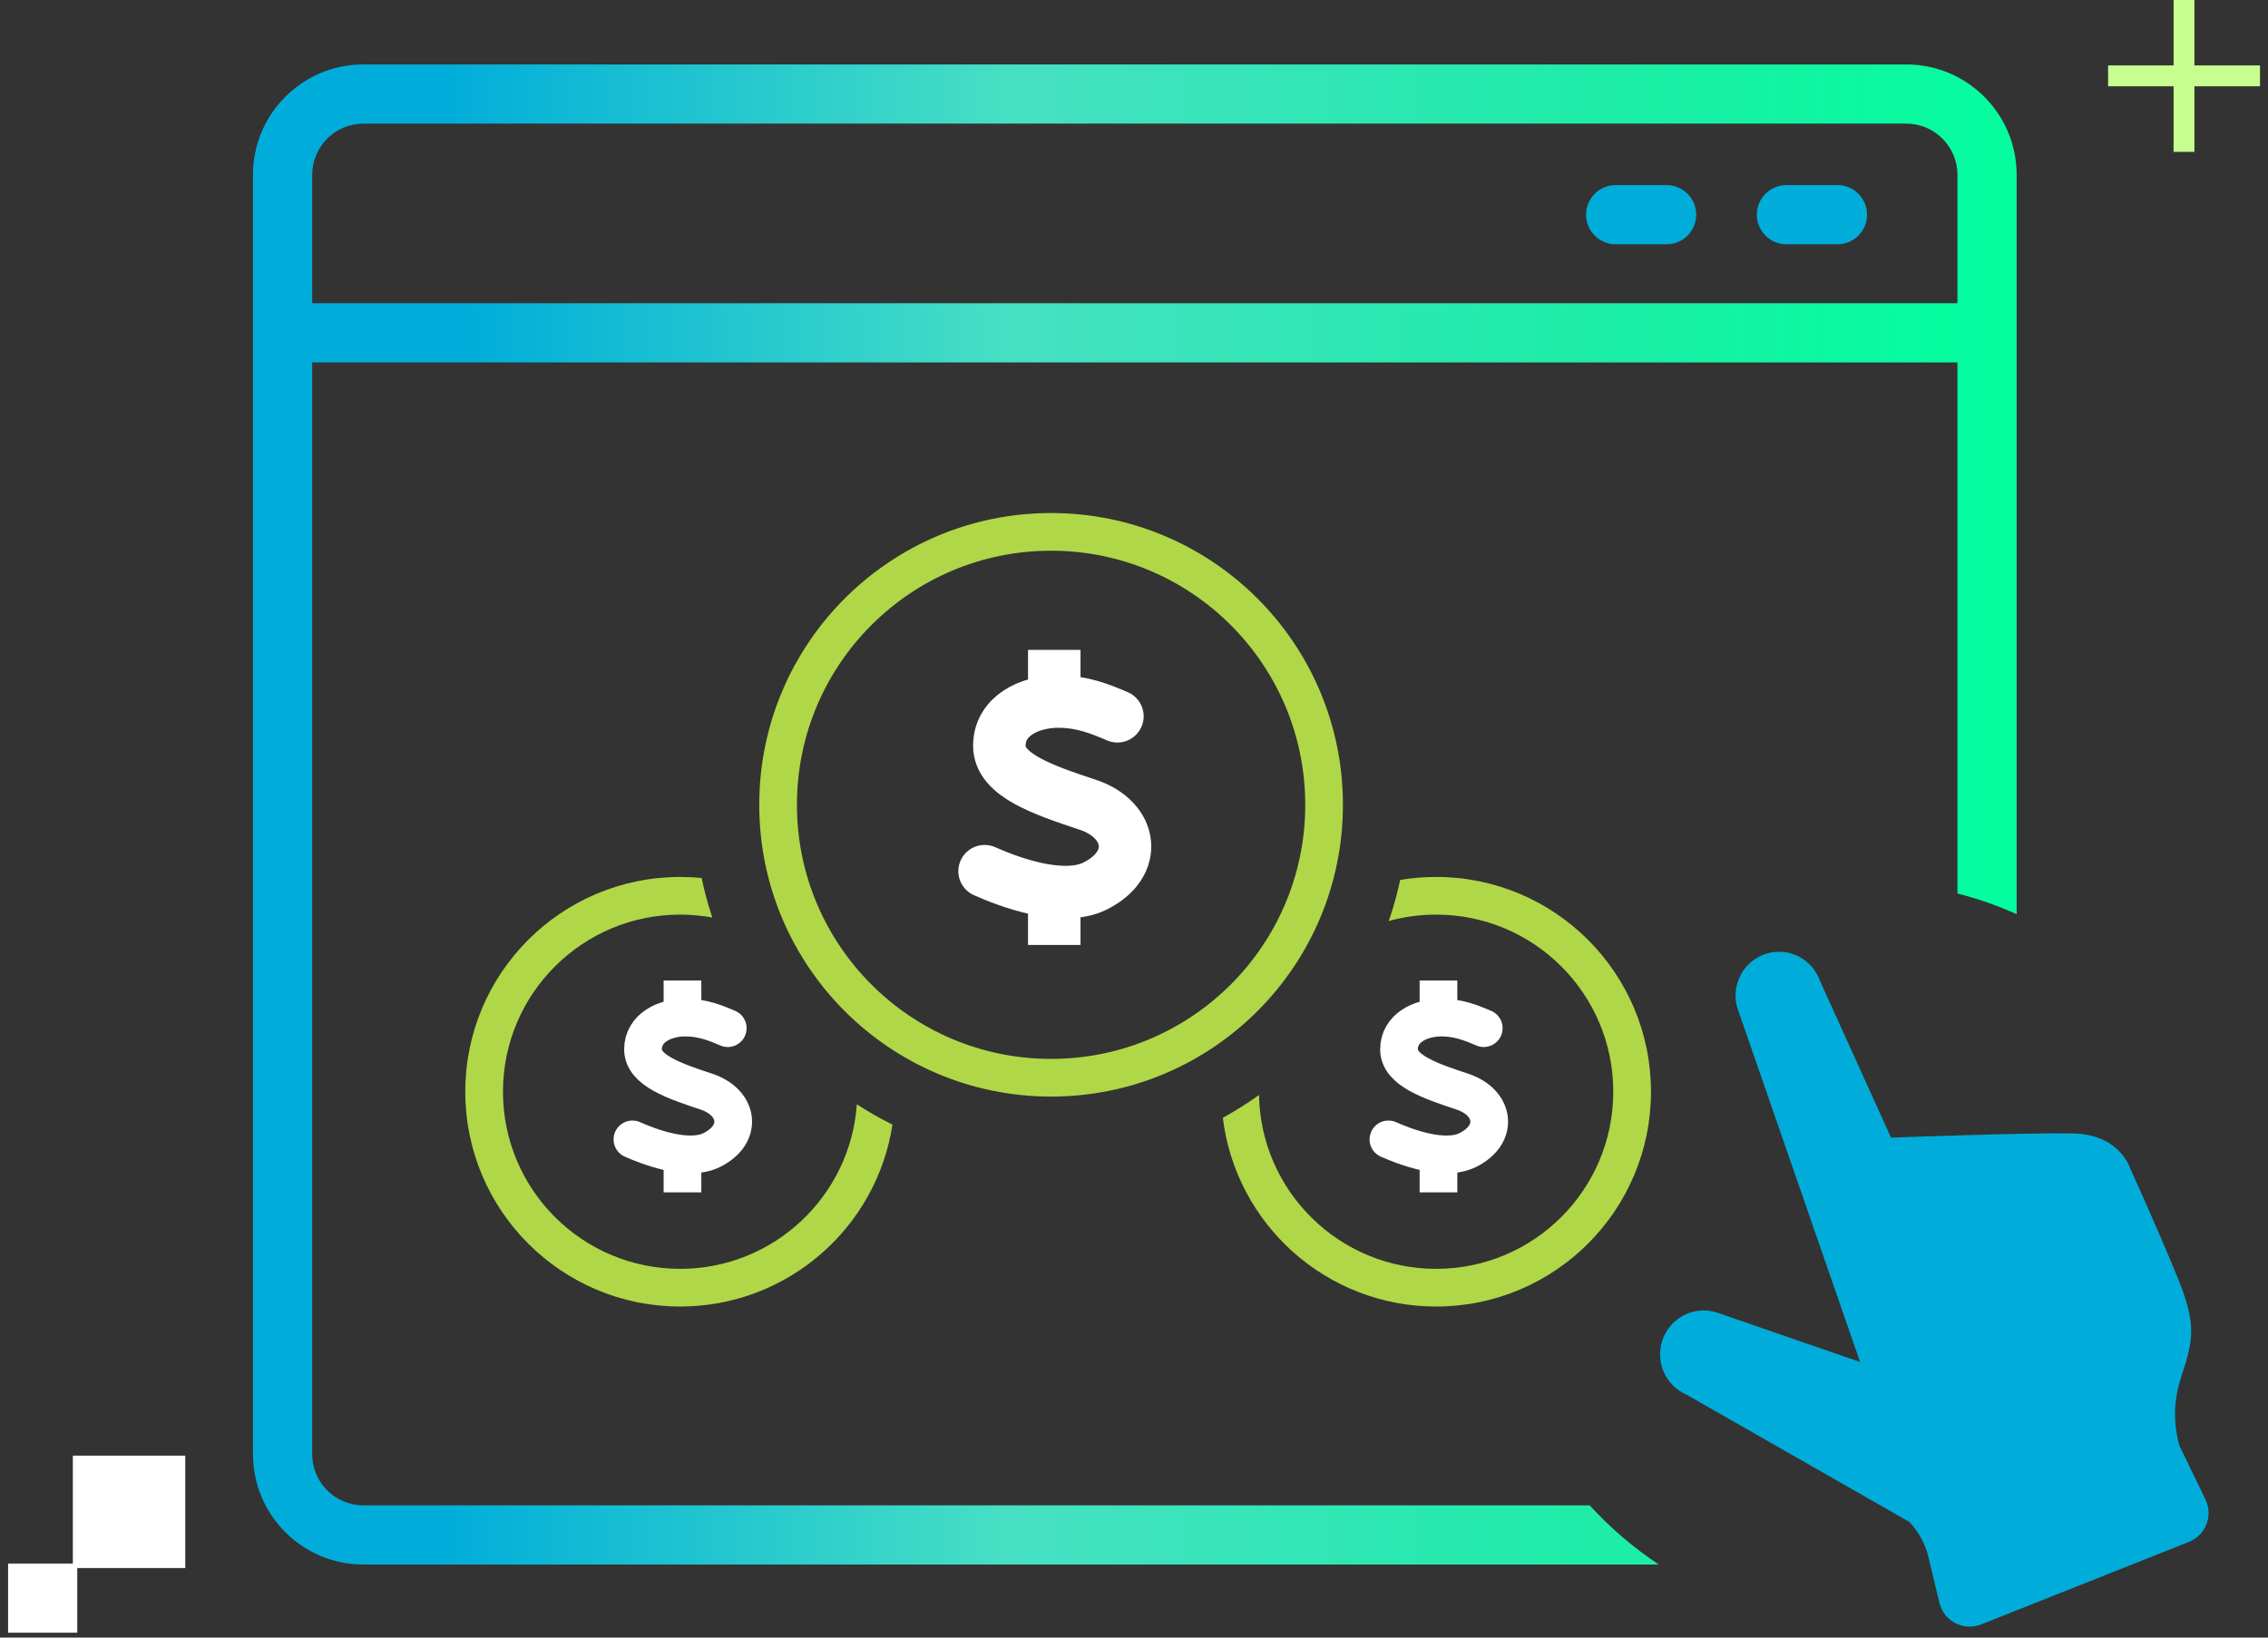
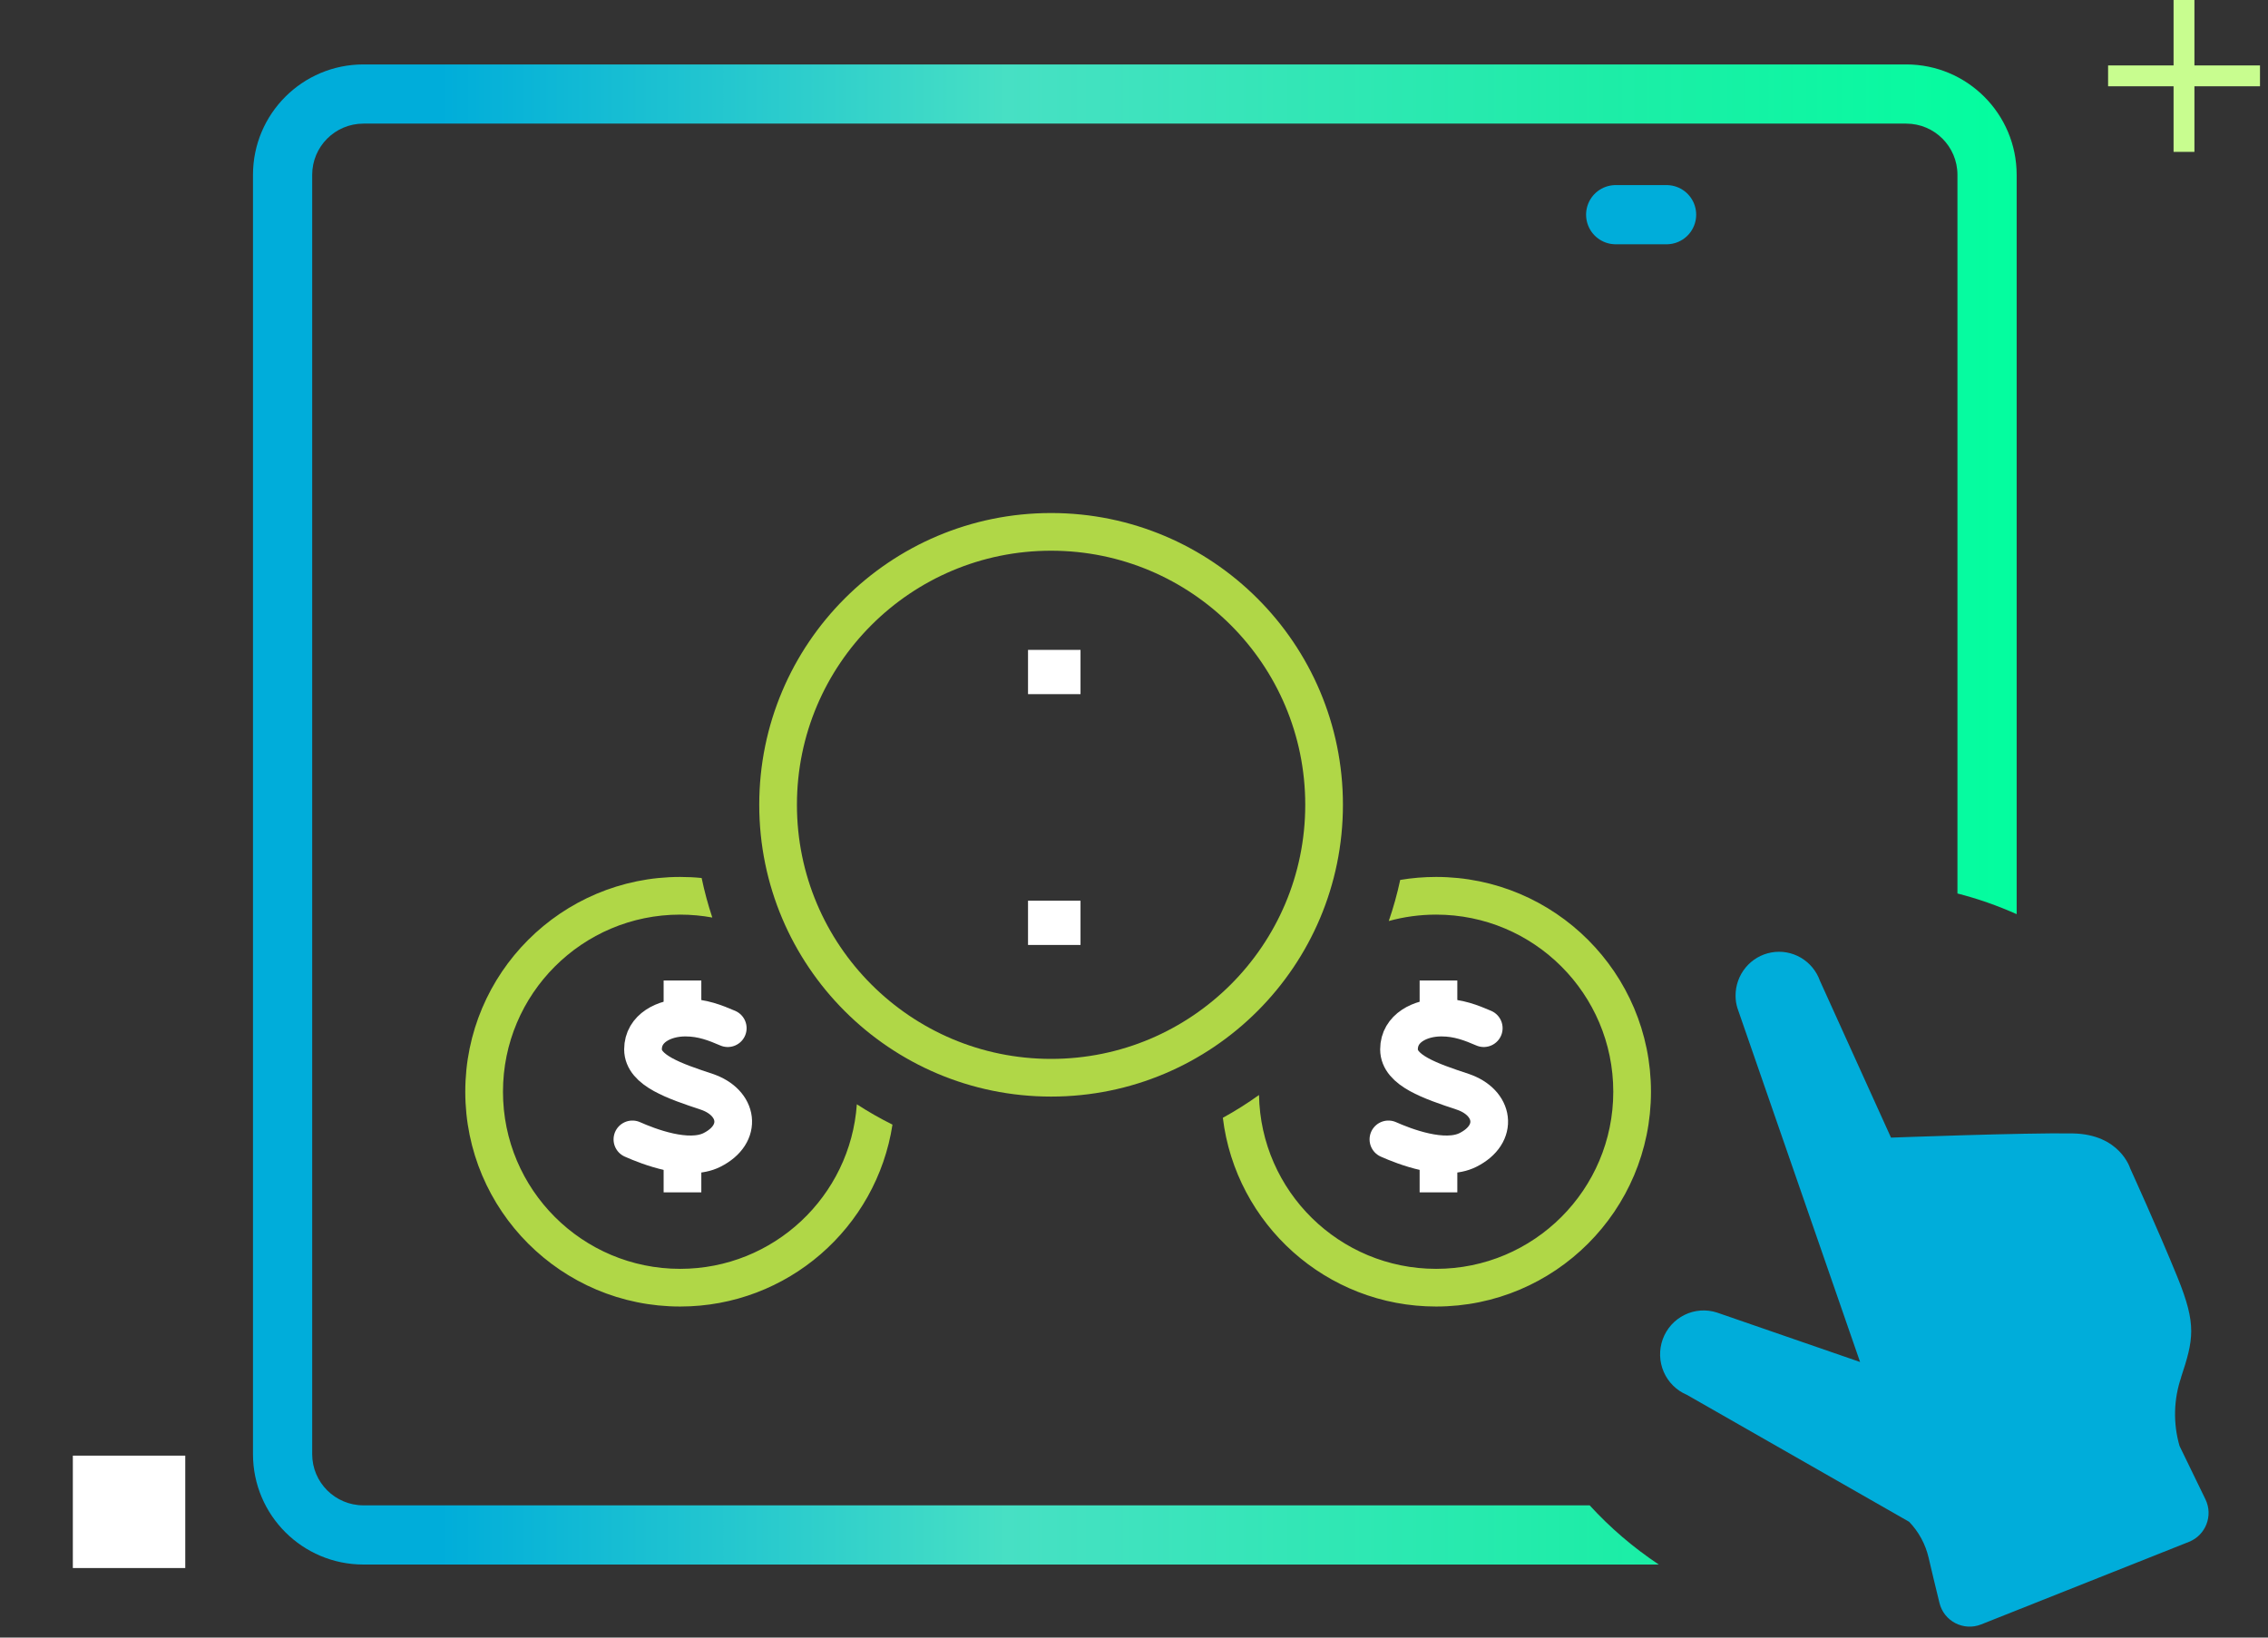
<svg xmlns="http://www.w3.org/2000/svg" width="162" height="117" viewBox="0 0 162 117" fill="none">
  <rect x="0" y="0" width="162" height="117" fill="#333333" stroke="none" />
  <path d="M51.983 73.459C51.1 73.081 50.166 72.702 48.956 72.702C47.442 72.702 45.929 73.459 45.929 74.972C45.929 76.486 48.199 77.243 50.469 77.999C52.739 78.756 53.118 81.026 50.848 82.162C49.135 83.018 46.307 81.909 45.172 81.405" stroke="white" stroke-width="2.692" stroke-linecap="round" />
  <line x1="48.748" y1="72.324" x2="48.748" y2="70.053" stroke="white" stroke-width="2.692" />
  <line x1="48.748" y1="85.189" x2="48.748" y2="82.918" stroke="white" stroke-width="2.692" />
  <path d="M105.983 73.459C105.1 73.081 104.166 72.702 102.956 72.702C101.442 72.702 99.929 73.459 99.929 74.972C99.929 76.486 102.199 77.243 104.469 77.999C106.739 78.756 107.118 81.026 104.848 82.162C103.135 83.018 100.307 81.909 99.172 81.405" stroke="white" stroke-width="2.692" stroke-linecap="round" />
  <line x1="102.748" y1="72.324" x2="102.748" y2="70.053" stroke="white" stroke-width="2.692" />
  <line x1="102.748" y1="85.189" x2="102.748" y2="82.918" stroke="white" stroke-width="2.692" />
  <path fill-rule="evenodd" clip-rule="evenodd" d="M87.346 79.862C88.265 87.459 94.735 93.346 102.581 93.346C111.056 93.346 117.927 86.475 117.927 78C117.927 69.525 111.056 62.654 102.581 62.654C101.706 62.654 100.849 62.727 100.015 62.867C99.8 63.869 99.527 64.849 99.198 65.803C100.275 65.505 101.409 65.346 102.581 65.346C109.569 65.346 115.234 71.011 115.234 78C115.234 84.989 109.569 90.654 102.581 90.654C95.67 90.654 90.053 85.114 89.929 78.234C89.103 78.826 88.241 79.37 87.346 79.862ZM50.117 62.73C49.612 62.679 49.099 62.654 48.581 62.654C40.105 62.654 33.234 69.525 33.234 78C33.234 86.475 40.105 93.346 48.581 93.346C56.257 93.346 62.617 87.71 63.748 80.35C62.87 79.913 62.02 79.428 61.203 78.897C60.743 85.467 55.268 90.654 48.581 90.654C41.592 90.654 35.927 84.989 35.927 78C35.927 71.011 41.592 65.346 48.581 65.346C49.365 65.346 50.133 65.418 50.879 65.554C50.573 64.635 50.318 63.692 50.117 62.73Z" fill="#B0D747" />
  <path d="M75.078 77C85.848 77 94.578 68.269 94.578 57.5C94.578 46.73 85.848 38 75.078 38C64.309 38 55.578 46.73 55.578 57.5C55.578 68.269 64.309 77 75.078 77Z" stroke="#B0D747" stroke-width="2.692" stroke-linecap="square" />
-   <path d="M79.815 51.176C78.585 50.649 77.285 50.122 75.598 50.122C73.49 50.122 71.382 51.176 71.382 53.284C71.382 55.392 74.544 56.446 77.707 57.5C80.869 58.554 81.396 61.716 78.234 63.297C75.849 64.49 71.909 62.946 70.328 62.243" stroke="white" stroke-width="3.75" stroke-linecap="round" />
  <line x1="75.305" y1="49.594" x2="75.305" y2="46.432" stroke="white" stroke-width="3.75" />
  <line x1="75.305" y1="67.513" x2="75.305" y2="64.351" stroke="white" stroke-width="3.75" />
-   <path d="M20.562 23.78H140.753" stroke="url(#paint0_linear_57684_98365)" stroke-width="4.229" stroke-miterlimit="10" stroke-linecap="round" />
-   <path d="M127.602 15.338H131.245" stroke="#00ADDA" stroke-width="4.229" stroke-linecap="round" />
  <path d="M115.406 15.338H119.041" stroke="#00ADDA" stroke-width="4.229" stroke-linecap="round" />
  <path fill-rule="evenodd" clip-rule="evenodd" d="M22.299 12.492C22.299 10.47 23.938 8.832 25.959 8.832H136.158C138.179 8.832 139.818 10.47 139.818 12.492V63.835C141.28 64.21 142.693 64.707 144.047 65.313V12.492C144.047 8.135 140.515 4.603 136.158 4.603H25.959C21.602 4.603 18.07 8.135 18.07 12.492V103.892C18.07 108.248 21.602 111.78 25.959 111.78H118.487C116.672 110.575 115.013 109.153 113.548 107.551H25.959C23.938 107.551 22.299 105.913 22.299 103.892V12.492Z" fill="url(#paint1_linear_57684_98365)" />
  <path d="M155.779 98.442C156.68 95.703 156.921 94.667 155.537 91.262C154.154 87.858 152.154 83.474 152.154 83.474C152.154 83.474 151.43 81.036 148.053 80.979C144.676 80.921 135.072 81.279 135.072 81.279L129.993 70.068C129.745 69.373 129.261 68.79 128.627 68.42C127.993 68.051 127.25 67.919 126.529 68.049C125.808 68.178 125.156 68.56 124.687 69.127C124.219 69.695 123.964 70.411 123.969 71.149C123.969 71.447 124.014 71.742 124.102 72.026L132.863 97.309L122.642 93.777C121.878 93.529 121.048 93.588 120.326 93.943C119.604 94.297 119.046 94.919 118.769 95.679C118.492 96.439 118.517 97.277 118.839 98.019C119.161 98.76 119.755 99.348 120.497 99.658L136.367 108.726C137.051 109.437 137.531 110.321 137.757 111.285C137.928 112.031 138.245 113.344 138.533 114.524C138.853 115.834 140.257 116.556 141.51 116.059L156.353 110.16C157.554 109.683 158.097 108.285 157.532 107.122L155.683 103.312C155.215 101.697 155.257 99.975 155.804 98.385" fill="#00ADDA" />
  <path d="M13.233 104H5.203V112.03H13.233V104Z" fill="white" />
-   <path d="M5.518 111.71H0.578V116.65H5.518V111.71Z" fill="white" />
  <path d="M156 0V10.85" stroke="#C8FD8F" stroke-width="1.49" />
  <path d="M150.578 5.42H161.428" stroke="#C8FD8F" stroke-width="1.49" />
  <defs>
    <linearGradient id="paint0_linear_57684_98365" x1="18.361" y1="24.28" x2="142.954" y2="24.28" gradientUnits="userSpaceOnUse">
      <stop offset="0.12" stop-color="#00ADDA" />
      <stop offset="0.43" stop-color="#47E0C4" />
      <stop offset="0.76" stop-color="#1DEDA7" />
      <stop offset="1" stop-color="#01FF9E" />
    </linearGradient>
    <linearGradient id="paint1_linear_57684_98365" x1="15.763" y1="58.196" x2="146.354" y2="58.196" gradientUnits="userSpaceOnUse">
      <stop offset="0.12" stop-color="#00ADDA" />
      <stop offset="0.43" stop-color="#47E0C4" />
      <stop offset="0.76" stop-color="#1DEDA7" />
      <stop offset="1" stop-color="#01FF9E" />
    </linearGradient>
  </defs>
</svg>